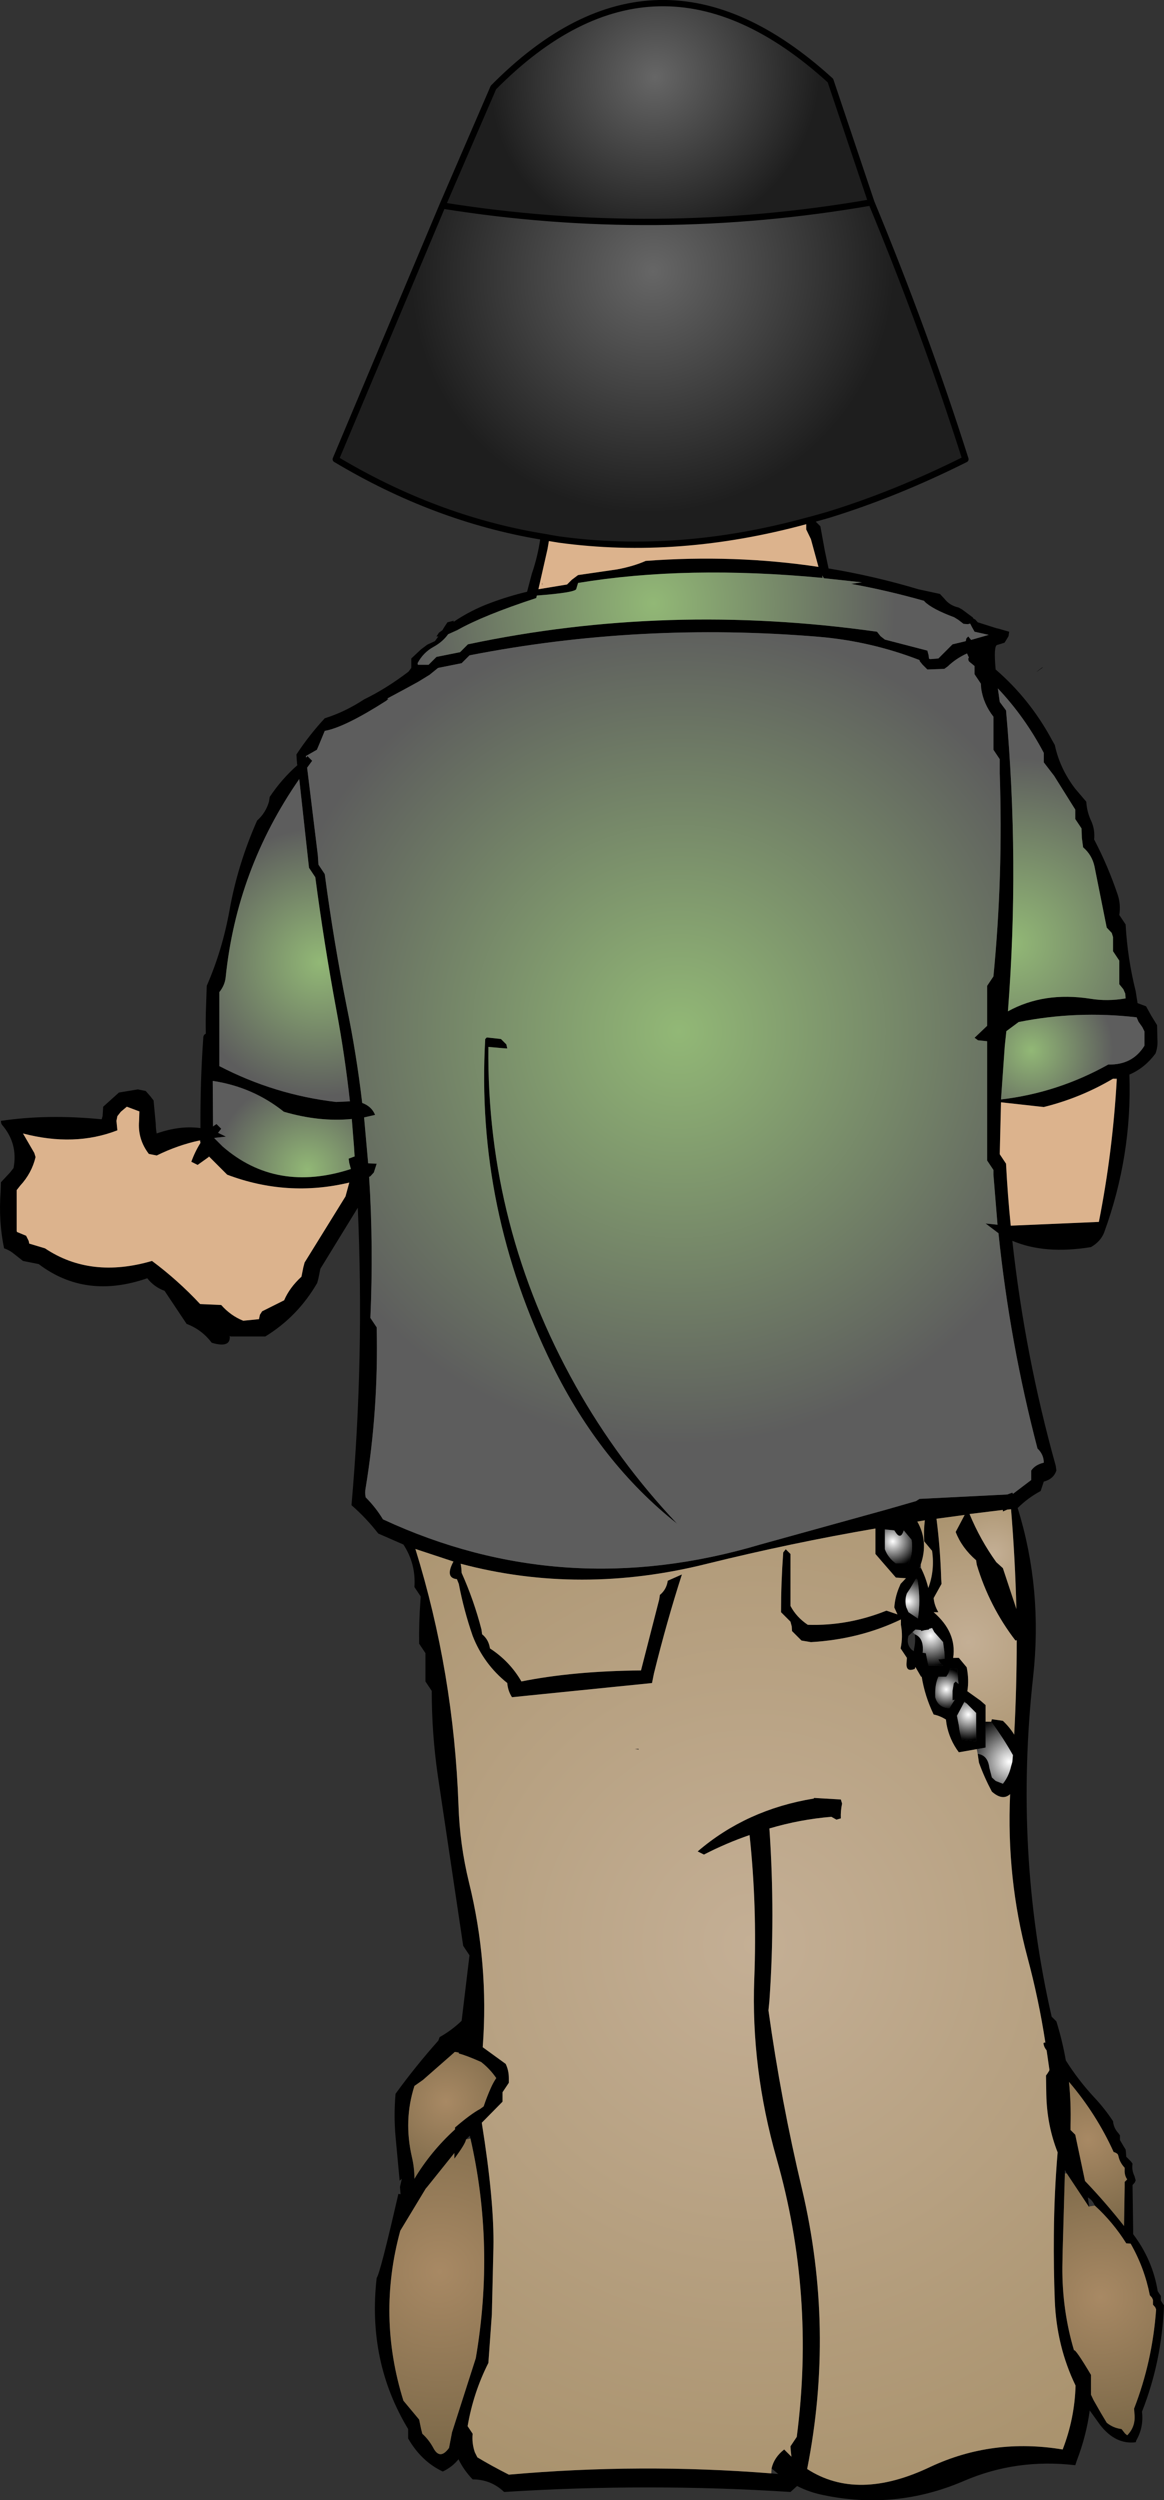
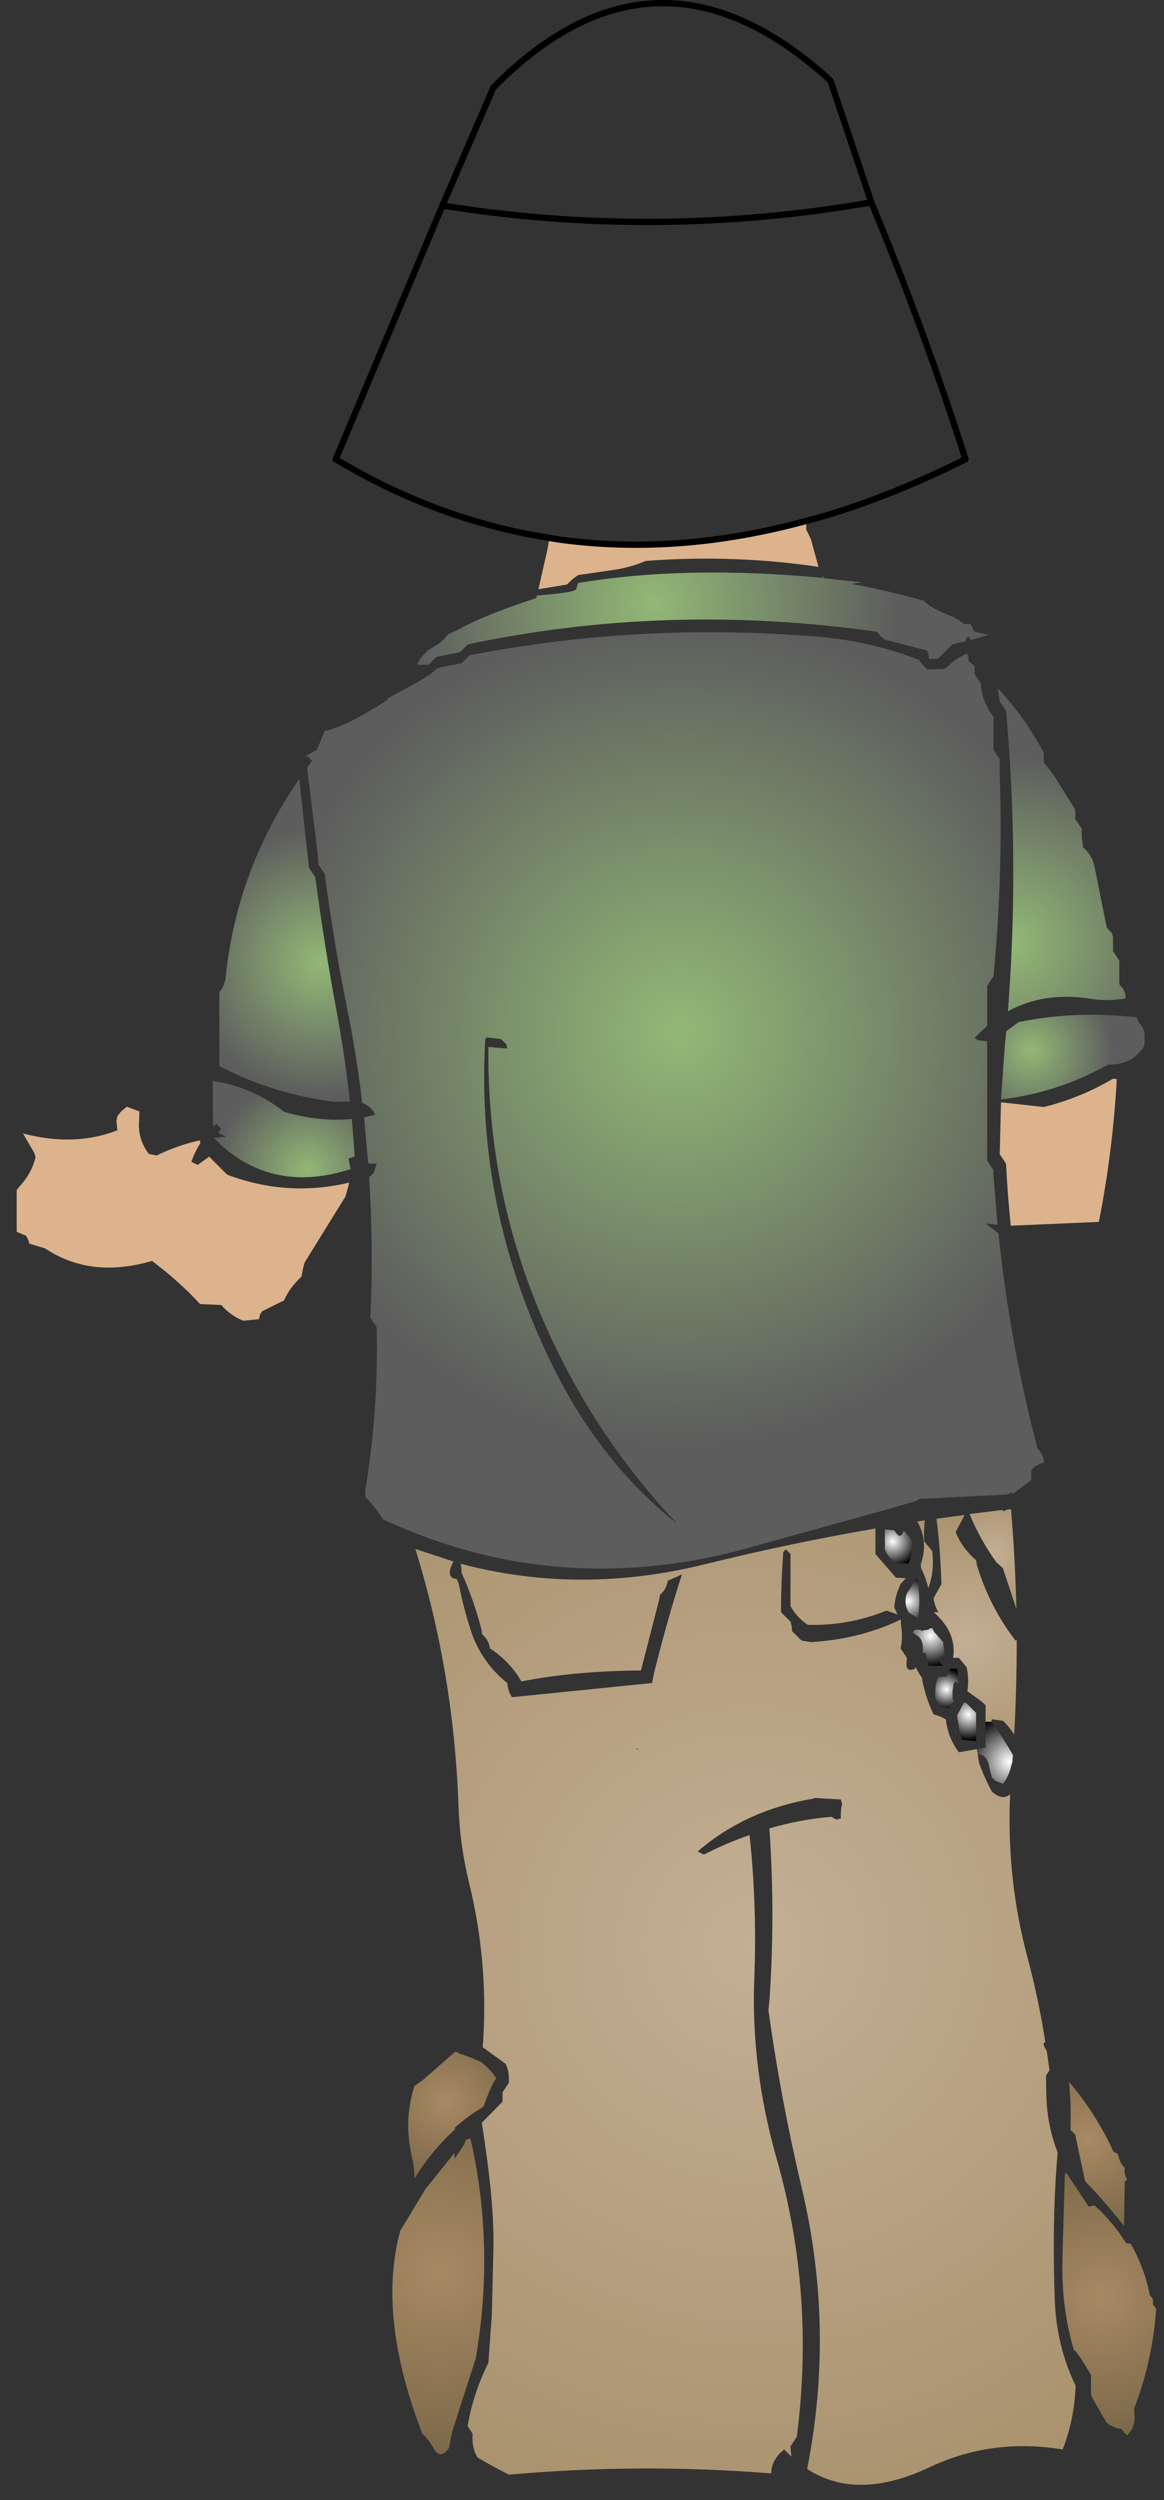
<svg xmlns="http://www.w3.org/2000/svg" height="397.15px" width="184.95px">
  <rect width="100%" height="100%" fill="#333333" stroke="none" />
  <g transform="matrix(1.0, 0.0, 0.0, 1.0, -86.65, 195.3)">
-     <path d="M216.25 -112.95 L216.25 -112.45 217.0 -111.7 217.7 -107.85 218.3 -105.0 Q225.55 -103.8 232.55 -101.7 L236.0 -100.95 236.7 -100.2 Q237.55 -99.1 238.95 -98.8 L239.5 -98.5 241.25 -97.2 241.25 -97.1 241.65 -96.85 242.0 -96.45 245.0 -95.5 245.25 -95.45 247.0 -94.95 246.9 -94.25 246.45 -93.5 246.25 -93.2 245.1 -92.85 Q244.5 -92.75 244.85 -88.95 250.3 -84.25 253.8 -77.75 L254.25 -76.95 Q255.05 -73.2 257.5 -70.0 L259.25 -67.95 Q259.35 -66.3 260.05 -64.85 260.65 -63.5 260.5 -61.95 262.7 -57.75 264.25 -53.15 264.75 -51.65 264.5 -49.95 L265.0 -49.2 265.5 -48.45 Q265.8 -43.05 267.1 -37.85 L267.4 -35.95 268.75 -35.45 269.55 -34.0 270.5 -32.45 270.55 -30.2 Q270.65 -29.05 270.25 -27.95 268.55 -25.65 266.1 -24.6 266.55 -11.75 262.1 0.45 261.55 1.9 260.0 2.8 252.65 4.0 247.5 1.8 249.5 20.0 254.4 37.55 L254.5 38.3 Q254.05 39.65 252.5 40.05 L252.0 41.55 Q249.95 42.65 248.35 44.25 252.35 57.15 250.8 71.1 247.75 98.85 253.75 125.05 L254.5 125.8 Q255.45 128.85 256.0 132.0 257.95 135.1 260.45 137.8 262.15 139.6 263.5 141.65 263.6 142.75 264.35 143.55 L264.6 143.9 264.6 144.3 264.6 144.65 265.25 145.75 265.5 146.15 265.55 146.55 265.6 147.3 266.35 148.05 266.6 148.4 Q266.45 149.45 266.9 150.35 L267.1 151.05 266.95 151.4 266.6 151.8 266.7 158.9 266.7 159.6 Q269.8 163.7 270.6 168.65 L270.85 169.05 271.1 169.4 271.1 169.8 271.1 170.15 271.35 170.55 271.6 170.9 Q271.25 179.85 268.1 187.8 268.4 190.25 267.2 192.35 L267.1 192.65 Q263.9 193.05 261.45 189.9 L259.8 187.6 Q259.25 191.65 257.75 195.55 L257.5 196.3 Q248.15 195.2 239.8 198.8 229.0 203.45 217.5 201.05 215.25 200.6 213.3 199.6 L212.25 200.55 Q189.7 199.1 166.75 200.55 164.65 198.55 161.75 198.55 160.35 197.1 159.5 195.35 158.5 196.6 157.0 197.3 153.6 195.7 151.5 192.05 L151.5 191.3 151.5 190.55 Q145.0 179.8 146.5 166.55 147.05 165.85 149.95 153.2 L150.3 153.25 150.2 152.1 150.5 150.8 150.15 151.1 149.5 144.1 Q149.2 140.75 149.5 137.3 152.65 132.95 156.3 128.85 L156.5 128.3 Q158.45 127.2 160.0 125.7 L161.25 115.3 160.75 114.55 160.25 113.8 156.2 86.65 Q155.25 80.05 155.25 73.3 L154.75 72.55 154.25 71.8 154.25 68.05 154.25 67.3 153.75 66.55 153.25 65.8 Q153.2 62.4 153.45 59.05 L153.5 58.3 153.0 57.55 152.5 56.8 Q152.75 53.1 150.75 50.05 L146.75 48.3 Q144.85 45.85 142.5 43.8 144.55 20.45 143.5 -3.45 L137.55 6.25 137.25 7.75 137.05 8.5 Q133.95 13.85 128.8 17.0 L123.3 17.0 123.15 16.9 Q123.35 18.9 120.3 18.0 118.7 15.9 116.3 15.0 L112.8 9.75 Q111.15 9.15 110.05 7.75 100.25 11.15 92.8 5.5 L90.3 5.0 88.65 3.7 Q88.05 3.25 87.3 3.0 86.4 -1.3 86.75 -6.0 L86.8 -7.5 88.25 -9.05 88.8 -9.75 Q89.55 -13.65 86.95 -16.65 86.8 -16.85 86.8 -17.25 94.2 -18.35 102.8 -17.5 L102.95 -18.0 103.05 -19.5 105.55 -21.75 108.55 -22.25 109.8 -22.0 110.5 -21.2 111.05 -20.5 111.4 -16.75 Q111.4 -16.0 111.55 -15.25 115.25 -16.55 118.5 -16.1 118.45 -23.35 118.95 -30.45 118.95 -30.9 119.35 -31.1 119.3 -33.4 119.4 -35.7 L119.5 -38.7 Q121.95 -44.3 123.1 -50.6 124.4 -57.95 127.5 -64.95 128.9 -66.2 129.4 -68.0 L129.5 -68.7 Q131.4 -71.55 133.9 -73.75 L133.85 -73.95 133.75 -75.45 Q135.75 -78.5 138.25 -81.2 141.45 -82.2 144.5 -84.2 148.0 -85.9 151.55 -88.6 L152.0 -89.2 152.0 -89.95 152.0 -90.7 153.55 -92.15 154.55 -92.9 155.75 -93.45 156.3 -94.2 156.0 -94.2 156.4 -94.8 156.95 -95.2 157.25 -95.7 157.75 -96.45 158.75 -96.7 158.7 -96.5 Q161.5 -98.4 164.65 -99.55 167.45 -100.6 170.4 -101.3 L171.15 -104.15 Q172.15 -107.05 172.55 -110.1 L173.75 -109.9 173.95 -109.85 173.65 -108.1 172.2 -101.7 176.75 -102.45 177.5 -103.2 178.5 -103.95 184.7 -104.85 Q187.35 -105.35 189.25 -106.2 203.4 -107.25 216.7 -105.25 L215.5 -109.65 214.75 -111.2 214.75 -111.95 214.75 -112.55 215.7 -112.8 216.25 -112.95 M157.85 -94.55 Q157.0 -93.35 155.55 -92.55 153.9 -91.65 153.0 -89.95 L153.05 -89.7 154.75 -89.7 155.5 -90.45 156.0 -90.95 159.75 -91.7 160.5 -92.45 161.0 -92.95 Q192.7 -99.65 226.0 -94.95 L226.55 -94.25 227.25 -93.7 234.0 -91.95 234.2 -91.2 234.25 -90.7 Q234.35 -90.6 234.5 -90.6 L235.75 -90.7 237.25 -92.2 238.0 -92.95 240.1 -93.45 240.2 -93.9 240.5 -94.2 240.95 -93.65 243.75 -94.45 241.5 -94.95 241.05 -95.75 240.8 -96.25 240.45 -96.15 239.75 -96.2 238.9 -96.85 238.25 -97.25 Q234.75 -98.55 233.55 -99.75 L233.5 -99.85 Q227.7 -101.5 221.9 -102.55 L223.6 -102.8 217.55 -103.45 217.3 -103.9 217.35 -103.5 Q195.7 -105.55 178.5 -102.7 L178.2 -101.7 Q177.85 -101.15 171.95 -100.7 L171.85 -100.3 Q163.45 -97.55 159.3 -95.2 L157.85 -94.55 M154.9 -88.1 L154.65 -87.95 153.1 -87.0 151.0 -85.85 148.2 -84.35 148.4 -84.2 148.25 -84.2 148.05 -84.0 Q141.4 -79.75 138.25 -79.2 L137.3 -76.9 137.0 -76.2 135.25 -75.2 135.3 -74.95 135.5 -75.2 136.25 -74.45 135.45 -73.35 137.15 -59.45 137.25 -57.95 138.25 -56.45 Q139.65 -45.85 141.75 -35.35 143.3 -27.8 144.2 -20.1 145.7 -19.55 146.25 -18.2 L144.5 -17.8 145.15 -10.5 146.5 -10.45 146.05 -9.05 145.5 -8.45 145.3 -8.35 Q146.0 2.7 145.5 14.05 L146.5 15.55 Q146.8 28.6 144.75 41.05 144.6 41.8 144.75 42.55 146.35 44.15 147.5 46.05 176.15 59.35 207.45 50.05 L227.5 44.5 232.2 43.15 232.75 42.8 246.7 42.1 247.5 41.8 247.6 42.0 250.5 39.8 250.5 39.05 250.5 38.3 Q251.15 37.35 252.5 37.05 252.5 35.75 251.5 34.8 247.1 18.0 245.3 0.6 L243.25 -0.95 245.15 -0.75 244.5 -8.7 244.5 -9.45 243.5 -10.95 243.5 -20.45 243.5 -29.9 242.05 -30.05 241.5 -30.45 243.5 -32.35 243.5 -36.45 243.5 -38.7 244.5 -40.2 Q246.05 -56.1 245.5 -72.45 L245.5 -74.7 244.5 -76.2 244.5 -79.95 244.5 -81.45 Q242.9 -83.5 242.55 -85.95 L242.5 -86.7 241.5 -88.2 241.5 -88.95 241.5 -89.5 240.65 -90.2 Q240.5 -90.35 240.5 -90.7 L240.6 -90.85 240.3 -91.5 Q238.55 -90.7 237.25 -89.45 L236.7 -89.05 234.0 -88.95 233.25 -89.7 232.8 -90.25 232.75 -90.45 Q225.0 -93.45 216.7 -94.15 188.35 -96.5 161.25 -91.2 L160.5 -90.45 160.0 -89.95 156.25 -89.2 154.9 -88.1 M135.75 -57.45 L134.2 -71.55 Q124.25 -57.2 122.5 -40.0 122.35 -38.75 121.5 -37.7 L121.5 -28.7 121.5 -25.95 Q130.25 -21.4 140.05 -20.25 L142.25 -20.35 Q141.45 -27.65 140.1 -34.85 138.15 -45.35 136.75 -55.95 L135.75 -57.45 M118.4 -14.15 Q114.9 -13.4 111.55 -11.75 L110.3 -12.0 Q108.5 -14.35 108.75 -17.25 L108.8 -18.75 106.8 -19.5 105.85 -18.7 105.3 -18.0 105.15 -17.25 105.3 -15.75 Q98.5 -13.1 90.3 -15.25 L92.1 -12.15 92.3 -11.5 Q91.7 -8.95 89.85 -6.95 L89.3 -6.25 89.3 -1.0 89.3 0.25 89.35 0.4 90.8 1.0 91.2 1.8 91.3 2.25 93.8 3.0 Q101.05 7.85 110.8 5.0 114.9 8.05 118.45 11.85 L121.8 12.0 Q123.3 13.7 125.3 14.5 L127.8 14.25 127.95 13.55 128.3 13.0 131.8 11.25 Q132.65 9.25 134.55 7.5 L134.85 6.0 135.05 5.25 141.55 -5.25 142.15 -7.45 Q132.3 -5.1 122.75 -8.7 L119.85 -11.6 119.8 -11.5 118.05 -10.25 117.05 -10.75 Q117.6 -12.3 118.5 -13.75 L118.5 -14.2 118.4 -14.15 M121.05 -16.75 L121.8 -16.0 121.3 -15.35 122.55 -14.75 120.75 -14.55 120.7 -14.5 122.0 -13.2 Q130.55 -5.75 142.4 -9.6 L142.15 -10.55 142.05 -11.25 143.0 -11.6 142.9 -13.15 142.55 -17.55 Q137.4 -17.05 131.75 -18.7 126.8 -22.65 120.45 -23.6 L120.5 -16.35 120.6 -16.45 121.05 -16.75 M164.0 -30.5 L166.25 -30.25 167.1 -29.4 167.25 -28.75 166.5 -28.8 164.25 -29.0 Q163.95 -0.4 178.15 24.9 184.8 36.75 194.25 46.75 182.05 37.1 174.4 21.55 162.2 -3.25 163.75 -30.25 L164.0 -30.5 M252.35 -89.35 L252.25 -89.2 Q250.35 -87.85 252.35 -89.35 M246.5 -82.45 Q248.65 -58.45 246.8 -34.65 252.5 -37.8 259.9 -36.65 262.6 -36.2 265.5 -36.7 L265.45 -37.45 265.15 -38.15 264.5 -38.95 264.5 -40.45 264.5 -42.7 264.0 -43.45 263.5 -44.2 263.5 -44.95 263.5 -45.7 263.5 -46.45 263.3 -47.1 262.5 -47.95 260.55 -57.7 Q260.15 -59.5 258.75 -60.7 L258.55 -62.2 258.5 -63.7 258.0 -64.45 257.5 -65.2 257.5 -65.95 257.5 -66.7 254.15 -72.05 252.5 -74.2 252.5 -74.95 252.5 -75.7 Q249.5 -81.4 245.2 -85.95 L245.5 -83.8 246.5 -82.45 M267.25 -33.7 Q257.7 -34.8 248.5 -32.95 L246.55 -31.5 246.3 -29.15 245.7 -20.65 Q254.7 -21.7 262.75 -26.2 266.6 -26.1 268.5 -29.2 L268.5 -29.95 268.5 -30.7 268.5 -31.45 268.15 -32.15 267.55 -33.0 267.25 -33.7 M263.5 -23.95 Q258.35 -20.9 252.5 -19.45 L245.7 -20.2 245.5 -11.95 246.5 -10.45 Q246.75 -5.5 247.25 -0.6 L261.25 -1.2 Q263.45 -12.3 264.1 -23.9 L264.1 -24.05 263.5 -23.95 M246.7 44.5 L246.0 44.8 246.0 44.55 240.7 45.2 Q242.4 49.3 244.95 52.85 L246.0 53.8 248.15 60.3 Q247.95 52.35 247.3 44.45 L247.3 44.4 246.7 44.5 M248.2 65.3 L248.2 65.2 248.15 65.25 248.0 65.3 Q243.85 59.9 241.85 53.25 L241.75 52.55 Q239.45 50.55 238.5 48.05 L239.9 45.4 240.0 45.3 239.9 45.35 235.45 45.95 Q236.05 50.65 236.2 55.55 L236.25 56.3 235.0 58.55 Q235.1 59.7 235.75 60.8 L235.0 60.8 Q238.7 64.0 238.1 68.05 L238.1 68.1 239.0 68.05 240.25 69.55 Q240.65 71.55 240.35 73.35 L242.45 74.85 243.25 75.55 243.25 78.2 243.25 79.3 243.25 82.3 241.85 82.55 239.0 83.05 Q237.5 81.05 237.05 78.6 L236.95 77.85 Q236.0 77.25 235.0 77.05 233.6 74.15 233.1 71.05 L233.0 71.05 232.1 69.5 232.0 69.8 Q230.55 70.4 230.7 68.8 L230.75 68.05 229.75 66.55 Q230.15 64.7 229.8 62.8 L229.8 61.95 Q223.25 65.1 215.5 65.55 L214.0 65.3 212.5 63.8 212.45 63.05 212.25 62.3 210.75 60.8 Q210.75 56.05 211.1 51.3 L211.5 50.8 212.25 51.55 212.25 59.05 212.25 59.8 Q213.2 61.6 215.0 62.8 221.4 63.0 227.5 60.55 L229.25 61.15 228.75 60.05 Q228.85 58.5 229.45 57.0 L229.75 56.3 230.6 55.4 229.0 55.3 227.0 53.0 225.75 51.55 225.75 48.55 225.75 47.5 Q212.35 49.8 199.0 53.1 178.85 58.15 159.85 53.1 L159.95 53.8 160.0 54.55 Q161.95 58.9 163.15 63.55 L163.25 64.3 Q164.3 65.15 164.5 66.55 167.65 68.6 169.5 71.8 177.7 70.15 188.5 70.05 L191.4 58.75 191.5 58.05 Q192.55 57.2 192.75 55.8 L195.0 54.8 Q192.6 62.25 190.55 70.55 L190.25 72.05 168.0 74.3 Q167.35 73.3 167.25 72.05 163.5 69.05 161.75 64.55 160.35 60.5 159.55 56.3 L159.25 55.55 Q157.3 55.35 158.7 52.75 L152.65 50.75 Q158.75 70.4 159.5 91.5 159.7 97.7 161.15 103.65 164.35 116.6 163.35 129.9 L167.0 132.55 Q167.5 133.6 167.5 134.8 L167.5 135.55 167.0 136.3 166.5 137.05 166.5 137.8 166.5 138.55 163.2 141.9 Q165.2 154.4 165.05 161.75 L164.8 172.35 164.25 180.05 Q161.85 184.8 160.95 190.1 L161.25 190.55 161.75 191.3 Q161.6 192.8 162.1 194.25 L162.5 195.05 Q164.65 196.35 167.5 197.8 188.35 195.95 209.2 197.6 L210.3 197.7 209.25 196.8 Q209.65 195.05 211.25 193.8 L212.4 194.95 212.3 194.0 212.25 193.3 212.75 192.55 213.25 191.8 Q216.2 169.15 210.05 147.6 205.95 133.2 206.5 119.0 206.95 107.4 205.75 96.2 202.1 97.45 198.5 99.3 L197.5 98.8 Q205.25 92.15 215.95 90.4 L216.0 90.3 220.25 90.55 220.45 91.2 Q220.2 92.35 220.25 93.55 L219.55 93.75 218.75 93.3 Q213.8 93.7 208.9 95.15 209.85 109.0 208.9 122.55 L208.75 124.05 Q210.75 138.45 214.1 152.5 219.3 174.65 214.9 196.9 222.9 202.1 234.5 196.55 244.35 191.95 255.5 193.8 257.4 188.9 257.55 183.65 254.55 177.45 254.25 170.2 254.05 165.0 254.1 159.65 254.15 153.1 254.7 146.6 253.0 142.3 252.9 137.4 L252.85 134.4 253.1 134.05 253.35 133.65 253.4 133.5 252.95 130.4 Q252.5 129.85 252.45 129.25 L252.6 129.15 252.8 129.25 252.75 129.15 Q251.7 122.3 249.9 115.6 246.55 103.1 247.15 89.7 245.95 90.8 244.25 89.3 243.05 87.05 242.2 84.7 L242.0 83.3 Q243.6 83.5 243.85 85.5 L244.25 87.05 244.85 87.6 246.0 88.05 Q246.95 86.85 247.3 85.3 L247.5 84.6 247.6 83.5 Q246.05 80.75 244.15 78.2 L244.25 77.8 246.0 78.05 Q247.1 79.1 247.8 80.25 248.2 72.75 248.2 65.3 M230.25 47.8 Q229.8 49.25 229.05 48.25 L228.75 47.8 227.25 47.65 227.25 47.8 227.25 50.05 227.25 50.8 Q227.75 52.15 229.0 53.05 L231.0 53.05 Q231.8 51.35 231.5 49.3 L230.25 47.8 M233.0 53.8 Q233.75 55.3 234.15 56.95 235.2 54.15 234.75 51.05 L233.5 49.55 Q233.4 47.85 233.6 46.2 L232.4 46.4 Q234.2 49.55 232.95 53.2 L232.75 53.8 233.0 53.8 M188.1 82.5 L188.15 82.6 187.5 82.55 188.1 82.5 M231.25 57.05 L230.75 57.8 Q230.35 58.85 230.65 60.0 L231.0 60.8 232.5 61.8 Q232.95 59.0 232.5 56.05 232.35 55.05 232.0 55.8 L231.25 57.05 M231.65 63.95 L231.0 64.55 Q230.6 65.9 231.55 66.8 L231.65 66.85 231.85 67.0 231.9 66.55 Q232.15 65.45 232.0 64.3 233.5 64.9 233.25 67.25 L233.75 67.3 234.05 68.75 234.2 69.3 236.5 69.3 Q236.0 68.9 235.75 68.3 L236.75 68.2 236.7 67.05 236.5 65.55 235.1 63.95 234.75 63.3 234.25 63.45 234.25 63.55 233.55 63.65 233.0 63.8 233.0 63.65 232.1 63.55 231.65 63.95 M235.75 71.05 Q235.25 72.15 235.25 73.55 L235.25 74.3 Q235.7 75.95 237.5 76.05 L238.35 74.7 238.0 74.8 238.0 73.3 238.2 72.1 238.5 71.8 238.95 72.2 238.8 70.3 238.75 69.8 237.65 69.75 237.35 70.5 237.0 71.05 235.75 71.05 M240.25 75.3 L239.9 74.95 239.85 75.1 238.7 77.25 239.0 78.8 Q239.1 79.95 239.5 81.05 L241.75 81.3 241.75 79.05 241.75 76.8 240.25 75.3 M163.1 132.25 Q160.75 131.2 159.55 130.9 L159.55 130.75 159.0 130.65 Q158.85 130.65 158.75 130.8 L158.3 131.2 153.85 135.1 152.5 136.05 Q150.75 141.5 152.1 147.35 152.5 149.05 152.5 150.8 155.1 146.45 158.95 142.95 L158.95 142.65 Q161.45 140.5 162.95 139.7 L163.5 139.3 Q164.0 137.8 164.65 136.35 165.0 135.55 165.5 134.8 164.5 133.35 163.1 132.25 M257.5 143.8 L259.05 151.15 Q262.35 154.6 265.25 158.3 L265.35 152.05 265.35 151.3 265.75 150.9 Q265.3 150.25 265.35 149.4 L265.35 149.05 Q264.55 148.2 264.35 147.15 L264.25 146.9 Q264.0 146.65 263.6 146.55 260.85 140.5 256.5 135.4 256.85 138.8 256.75 142.3 L256.75 143.05 257.5 143.8 M255.85 149.95 L255.5 162.15 255.45 164.8 Q255.4 171.65 257.3 178.05 257.5 177.75 260.0 181.95 L260.0 185.1 260.4 185.95 261.6 188.05 262.5 189.55 Q263.55 190.4 264.85 190.55 L265.4 191.25 265.75 191.55 Q267.15 190.15 266.9 188.05 L266.85 187.3 Q269.75 179.85 270.35 171.55 L270.2 171.2 269.85 170.8 269.85 170.4 269.85 170.05 269.7 169.7 269.35 169.3 Q268.5 164.95 266.3 161.1 L266.25 161.1 265.6 161.05 Q263.5 157.7 260.6 155.05 260.25 154.2 259.5 153.75 L259.7 155.2 259.7 155.3 256.15 149.95 255.85 149.4 255.85 149.95 M160.7 144.55 Q160.6 145.25 158.85 147.6 L158.85 146.7 154.4 152.25 154.45 152.1 154.3 152.35 150.25 159.05 Q146.55 172.6 150.75 186.05 L153.25 189.05 153.55 190.5 153.75 191.3 Q154.8 192.25 155.5 193.55 156.55 195.55 158.0 193.55 L158.45 191.2 158.45 191.15 162.25 179.3 Q165.3 161.45 161.4 144.4 L161.3 143.95 160.7 144.55" fill="#000000" fill-rule="evenodd" stroke="none" />
    <path d="M173.95 -109.85 L175.45 -109.6 Q194.4 -107.0 214.75 -112.55 L214.75 -111.95 214.75 -111.2 215.5 -109.65 216.7 -105.25 Q203.4 -107.25 189.25 -106.2 187.35 -105.35 184.7 -104.85 L178.5 -103.95 177.5 -103.2 176.75 -102.45 172.2 -101.7 173.65 -108.1 173.95 -109.85 M118.5 -13.75 Q117.6 -12.3 117.05 -10.75 L118.05 -10.25 119.8 -11.5 119.85 -11.6 122.75 -8.7 Q132.3 -5.1 142.15 -7.45 L141.55 -5.25 135.05 5.25 134.85 6.0 134.55 7.5 Q132.65 9.25 131.8 11.25 L128.3 13.0 127.95 13.55 127.8 14.25 125.3 14.5 Q123.3 13.7 121.8 12.0 L118.45 11.85 Q114.9 8.05 110.8 5.0 101.05 7.85 93.8 3.0 L91.3 2.25 91.2 1.8 90.8 1.0 89.35 0.4 89.3 0.25 89.3 -1.0 89.3 -6.25 89.85 -6.95 Q91.7 -8.95 92.3 -11.5 L92.1 -12.15 90.3 -15.25 Q98.5 -13.1 105.3 -15.75 L105.15 -17.25 105.3 -18.0 105.85 -18.7 106.8 -19.5 108.8 -18.75 108.75 -17.25 Q108.5 -14.35 110.3 -12.0 L111.55 -11.75 Q114.9 -13.4 118.4 -14.15 L118.5 -13.75 M172.7 -102.55 L172.9 -102.35 172.85 -102.7 172.7 -102.55 M264.1 -23.9 Q263.45 -12.3 261.25 -1.2 L247.25 -0.6 Q246.75 -5.5 246.5 -10.45 L245.5 -11.95 245.7 -20.2 252.5 -19.45 Q258.35 -20.9 263.5 -23.95 L264.1 -23.9" fill="#dcb38d" fill-rule="evenodd" stroke="none" />
-     <path d="M172.55 -110.1 Q155.7 -112.95 140.0 -122.35 L156.95 -162.65 Q190.85 -157.2 225.1 -163.15 233.65 -142.5 240.05 -122.35 228.95 -116.8 218.2 -113.5 L216.25 -112.95 215.7 -112.8 214.75 -112.55 Q194.4 -107.0 175.45 -109.6 L173.95 -109.85 173.75 -109.9 172.55 -110.1" fill="url(#gradient0)" fill-rule="evenodd" stroke="none" />
    <path d="M157.85 -94.55 L159.3 -95.2 Q163.45 -97.55 171.85 -100.3 L171.95 -100.7 Q177.85 -101.15 178.2 -101.7 L178.5 -102.7 Q195.7 -105.55 217.35 -103.5 L217.3 -103.9 217.55 -103.45 223.6 -102.8 221.9 -102.55 Q227.7 -101.5 233.5 -99.85 L233.55 -99.75 Q234.75 -98.55 238.25 -97.25 L238.9 -96.85 239.75 -96.2 240.45 -96.15 240.8 -96.25 241.05 -95.75 241.5 -94.95 243.75 -94.45 240.95 -93.65 240.5 -94.2 240.2 -93.9 240.1 -93.45 238.0 -92.95 237.25 -92.2 235.75 -90.7 234.5 -90.6 Q234.35 -90.6 234.25 -90.7 L234.2 -91.2 234.0 -91.95 227.25 -93.7 226.55 -94.25 226.0 -94.95 Q192.7 -99.65 161.0 -92.95 L160.5 -92.45 159.75 -91.7 156.0 -90.95 155.5 -90.45 154.75 -89.7 153.05 -89.7 153.0 -89.95 Q153.9 -91.65 155.55 -92.55 157.0 -93.35 157.85 -94.55" fill="url(#gradient1)" fill-rule="evenodd" stroke="none" />
    <path d="M154.9 -88.1 L156.25 -89.2 160.0 -89.95 160.5 -90.45 161.25 -91.2 Q188.35 -96.5 216.7 -94.15 225.0 -93.45 232.75 -90.45 L232.8 -90.25 233.25 -89.7 234.0 -88.95 236.7 -89.05 237.25 -89.45 Q238.55 -90.7 240.3 -91.5 L240.6 -90.85 240.5 -90.7 Q240.5 -90.35 240.65 -90.2 L241.5 -89.5 241.5 -88.95 241.5 -88.2 242.5 -86.7 242.55 -85.95 Q242.9 -83.5 244.5 -81.45 L244.5 -79.95 244.5 -76.2 245.5 -74.7 245.5 -72.45 Q246.05 -56.1 244.5 -40.2 L243.5 -38.7 243.5 -36.45 243.5 -32.35 241.5 -30.45 242.05 -30.05 243.5 -29.9 243.5 -20.45 243.5 -10.95 244.5 -9.45 244.5 -8.7 245.15 -0.75 243.25 -0.95 245.3 0.6 Q247.1 18.0 251.5 34.8 252.5 35.75 252.5 37.05 251.15 37.35 250.5 38.3 L250.5 39.05 250.5 39.8 247.6 42.0 247.5 41.8 246.7 42.1 232.75 42.8 232.2 43.15 227.5 44.5 207.45 50.05 Q176.15 59.35 147.5 46.05 146.35 44.15 144.75 42.55 144.6 41.8 144.75 41.05 146.8 28.6 146.5 15.55 L145.5 14.05 Q146.0 2.7 145.3 -8.35 L145.5 -8.45 146.05 -9.05 146.5 -10.45 145.15 -10.5 144.5 -17.8 146.25 -18.2 Q145.7 -19.55 144.2 -20.1 143.3 -27.8 141.75 -35.35 139.65 -45.85 138.25 -56.45 L137.25 -57.95 137.15 -59.45 135.45 -73.35 136.25 -74.45 135.5 -75.2 135.3 -74.95 135.25 -75.2 137.0 -76.2 137.3 -76.9 138.25 -79.2 Q141.4 -79.75 148.05 -84.0 L148.25 -84.2 148.4 -84.2 148.2 -84.35 151.0 -85.85 153.1 -87.0 154.65 -87.95 154.9 -88.1 M164.0 -30.5 L163.75 -30.25 Q162.2 -3.25 174.4 21.55 182.05 37.1 194.25 46.75 184.8 36.75 178.15 24.9 163.95 -0.4 164.25 -29.0 L166.5 -28.8 167.25 -28.75 167.1 -29.4 166.25 -30.25 164.0 -30.5" fill="url(#gradient2)" fill-rule="evenodd" stroke="none" />
    <path d="M135.75 -57.45 L136.75 -55.95 Q138.15 -45.35 140.1 -34.85 141.45 -27.65 142.25 -20.35 L140.05 -20.25 Q130.25 -21.4 121.5 -25.95 L121.5 -28.7 121.5 -37.7 Q122.35 -38.75 122.5 -40.0 124.25 -57.2 134.2 -71.55 L135.75 -57.45" fill="url(#gradient3)" fill-rule="evenodd" stroke="none" />
    <path d="M121.05 -16.75 L120.6 -16.45 120.5 -16.35 120.45 -23.6 Q126.8 -22.65 131.75 -18.7 137.4 -17.05 142.55 -17.55 L142.9 -13.15 143.0 -11.6 142.05 -11.25 142.15 -10.55 142.4 -9.6 Q130.55 -5.75 122.0 -13.2 L120.7 -14.5 120.75 -14.55 122.55 -14.75 121.3 -15.35 121.8 -16.0 121.05 -16.75" fill="url(#gradient4)" fill-rule="evenodd" stroke="none" />
-     <path d="M156.95 -162.65 L165.05 -181.4 Q191.0 -207.65 218.6 -182.5 L225.1 -163.15 Q190.85 -157.2 156.95 -162.65" fill="url(#gradient5)" fill-rule="evenodd" stroke="none" />
    <path d="M172.7 -102.55 L172.85 -102.7 172.9 -102.35 172.7 -102.55" fill="url(#gradient6)" fill-rule="evenodd" stroke="none" />
    <path d="M246.5 -82.45 L245.5 -83.8 245.2 -85.95 Q249.5 -81.4 252.5 -75.7 L252.5 -74.95 252.5 -74.2 254.15 -72.05 257.5 -66.7 257.5 -65.95 257.5 -65.2 258.0 -64.45 258.5 -63.7 258.55 -62.2 258.75 -60.7 Q260.15 -59.5 260.55 -57.7 L262.5 -47.95 263.3 -47.1 263.5 -46.45 263.5 -45.7 263.5 -44.95 263.5 -44.2 264.0 -43.45 264.5 -42.7 264.5 -40.45 264.5 -38.95 265.15 -38.15 265.45 -37.45 265.5 -36.7 Q262.6 -36.2 259.9 -36.65 252.5 -37.8 246.8 -34.65 248.65 -58.45 246.5 -82.45" fill="url(#gradient7)" fill-rule="evenodd" stroke="none" />
    <path d="M267.25 -33.7 L267.55 -33.0 268.15 -32.15 268.5 -31.45 268.5 -30.7 268.5 -29.95 268.5 -29.2 Q266.6 -26.1 262.75 -26.2 254.7 -21.7 245.7 -20.65 L246.3 -29.15 246.55 -31.5 248.5 -32.95 Q257.7 -34.8 267.25 -33.7" fill="url(#gradient8)" fill-rule="evenodd" stroke="none" />
    <path d="M247.3 44.45 Q247.95 52.35 248.15 60.3 L246.0 53.8 244.95 52.85 Q242.4 49.3 240.7 45.2 L246.0 44.55 246.0 44.8 246.7 44.5 247.3 44.45" fill="url(#gradient9)" fill-rule="evenodd" stroke="none" />
    <path d="M248.15 65.25 L248.2 65.3 Q248.2 72.75 247.8 80.25 247.1 79.1 246.0 78.05 L244.25 77.8 244.15 78.2 243.25 78.2 243.25 75.55 242.45 74.85 240.35 73.35 Q240.65 71.55 240.25 69.55 L239.0 68.05 238.1 68.05 Q238.7 64.0 235.0 60.8 L235.75 60.8 Q235.1 59.7 235.0 58.55 L236.25 56.3 236.2 55.55 Q236.05 50.65 235.45 45.95 L239.9 45.35 239.9 45.4 238.5 48.05 Q239.45 50.55 241.75 52.55 L241.85 53.25 Q243.85 59.9 248.0 65.3 L248.15 65.25 M232.95 53.2 Q234.2 49.55 232.4 46.4 L233.6 46.2 Q233.4 47.85 233.5 49.55 L234.75 51.05 Q235.2 54.15 234.15 56.95 233.75 55.3 233.0 53.8 L232.95 53.2" fill="url(#gradient10)" fill-rule="evenodd" stroke="none" />
    <path d="M244.15 78.2 Q246.05 80.75 247.6 83.5 L247.5 84.6 247.3 85.3 Q246.95 86.85 246.0 88.05 L244.85 87.6 244.25 87.05 243.85 85.5 Q243.6 83.5 242.0 83.3 L241.85 82.55 243.25 82.3 243.25 79.3 243.25 78.2 244.15 78.2" fill="url(#gradient11)" fill-rule="evenodd" stroke="none" />
    <path d="M242.0 83.3 L242.2 84.7 Q243.05 87.05 244.25 89.3 245.95 90.8 247.15 89.7 246.55 103.1 249.9 115.6 251.7 122.3 252.75 129.15 L252.6 129.15 252.45 129.25 Q252.5 129.85 252.95 130.4 L253.4 133.5 253.35 133.65 253.1 134.05 252.85 134.4 252.9 137.4 Q253.0 142.3 254.7 146.6 254.15 153.1 254.1 159.65 254.05 165.0 254.25 170.2 254.55 177.45 257.55 183.65 257.4 188.9 255.5 193.8 244.35 191.95 234.5 196.55 222.9 202.1 214.9 196.9 219.3 174.65 214.1 152.5 210.75 138.45 208.75 124.05 L208.9 122.55 Q209.85 109.0 208.9 95.15 213.8 93.7 218.75 93.3 L219.55 93.75 220.25 93.55 Q220.2 92.35 220.45 91.2 L220.25 90.55 216.0 90.3 215.95 90.4 Q205.25 92.15 197.5 98.8 L198.5 99.3 Q202.1 97.45 205.75 96.2 206.95 107.4 206.5 119.0 205.95 133.2 210.05 147.6 216.2 169.15 213.25 191.8 L212.75 192.55 212.25 193.3 212.3 194.0 212.4 194.95 211.25 193.8 Q209.65 195.05 209.25 196.8 L209.2 197.6 Q188.35 195.95 167.5 197.8 164.65 196.35 162.5 195.05 L162.1 194.25 Q161.6 192.8 161.75 191.3 L161.25 190.55 160.95 190.1 Q161.85 184.8 164.25 180.05 L164.8 172.35 165.05 161.75 Q165.2 154.4 163.2 141.9 L166.5 138.55 166.5 137.8 166.5 137.05 167.0 136.3 167.5 135.55 167.5 134.8 Q167.5 133.6 167.0 132.55 L163.35 129.9 Q164.35 116.6 161.15 103.65 159.7 97.7 159.5 91.5 158.75 70.4 152.65 50.75 L158.7 52.75 Q157.3 55.35 159.25 55.55 L159.55 56.3 Q160.35 60.5 161.75 64.55 163.5 69.05 167.25 72.05 167.35 73.3 168.0 74.3 L190.25 72.05 190.55 70.55 Q192.6 62.25 195.0 54.8 L192.75 55.8 Q192.55 57.2 191.5 58.05 L191.4 58.75 188.5 70.05 Q177.7 70.15 169.5 71.8 167.65 68.6 164.5 66.55 164.3 65.15 163.25 64.3 L163.15 63.55 Q161.95 58.9 160.0 54.55 L159.95 53.8 159.85 53.1 Q178.85 58.15 199.0 53.1 212.35 49.8 225.75 47.5 L225.75 48.55 225.75 51.55 227.0 53.0 229.0 55.3 230.6 55.4 229.75 56.3 229.45 57.0 Q228.85 58.5 228.75 60.05 L229.25 61.15 227.5 60.55 Q221.4 63.0 215.0 62.8 213.2 61.6 212.25 59.8 L212.25 59.05 212.25 51.55 211.5 50.8 211.1 51.3 Q210.75 56.05 210.75 60.8 L212.25 62.3 212.45 63.05 212.5 63.8 214.0 65.3 215.5 65.55 Q223.25 65.1 229.8 61.95 L229.8 62.8 Q230.15 64.7 229.75 66.55 L230.75 68.05 230.7 68.8 Q230.55 70.4 232.0 69.8 L232.1 69.5 233.0 71.05 233.1 71.05 Q233.6 74.15 235.0 77.05 236.0 77.25 236.95 77.85 L237.05 78.6 Q237.5 81.05 239.0 83.05 L241.85 82.55 242.0 83.3 M188.1 82.5 L187.5 82.55 188.15 82.6 188.1 82.5" fill="url(#gradient12)" fill-rule="evenodd" stroke="none" />
    <path d="M230.25 47.8 L231.5 49.3 Q231.8 51.35 231.0 53.05 L229.0 53.05 Q227.75 52.15 227.25 50.8 L227.25 50.05 227.25 47.8 227.25 47.65 228.75 47.8 229.05 48.25 Q229.8 49.25 230.25 47.8" fill="url(#gradient13)" fill-rule="evenodd" stroke="none" />
    <path d="M231.25 57.05 L232.0 55.8 Q232.35 55.05 232.5 56.05 232.95 59.0 232.5 61.8 L231.0 60.8 230.65 60.0 Q230.35 58.85 230.75 57.8 L231.25 57.05" fill="url(#gradient14)" fill-rule="evenodd" stroke="none" />
    <path d="M231.65 63.95 L232.1 63.55 233.0 63.65 233.0 63.8 233.55 63.65 234.25 63.55 234.25 63.45 234.75 63.3 235.1 63.95 236.5 65.55 236.7 67.05 236.75 68.2 235.75 68.3 Q236.0 68.9 236.5 69.3 L234.2 69.3 234.05 68.75 233.75 67.3 233.25 67.25 Q233.5 64.9 232.0 64.3 L231.65 63.95" fill="url(#gradient15)" fill-rule="evenodd" stroke="none" />
    <path d="M235.75 71.05 L237.0 71.05 237.35 70.5 237.65 69.75 238.75 69.8 238.8 70.3 238.95 72.2 238.5 71.8 238.2 72.1 238.0 73.3 238.0 74.8 238.35 74.7 237.5 76.05 Q235.7 75.95 235.25 74.3 L235.25 73.55 Q235.25 72.15 235.75 71.05" fill="url(#gradient16)" fill-rule="evenodd" stroke="none" />
    <path d="M240.25 75.3 L241.75 76.8 241.75 79.05 241.75 81.3 239.5 81.05 Q239.1 79.95 239.0 78.8 L238.7 77.25 239.85 75.1 240.25 75.3" fill="url(#gradient17)" fill-rule="evenodd" stroke="none" />
    <path d="M163.1 132.25 Q164.5 133.35 165.5 134.8 165.0 135.55 164.65 136.35 164.0 137.8 163.5 139.3 L162.95 139.7 Q161.45 140.5 158.95 142.65 L158.95 142.95 Q155.1 146.45 152.5 150.8 152.5 149.05 152.1 147.35 150.75 141.5 152.5 136.05 L153.85 135.1 158.3 131.2 158.75 130.8 Q158.85 130.65 159.0 130.65 L159.55 130.75 159.55 130.9 Q160.75 131.2 163.1 132.25" fill="url(#gradient18)" fill-rule="evenodd" stroke="none" />
    <path d="M257.5 143.8 L256.75 143.05 256.75 142.3 Q256.85 138.8 256.5 135.4 260.85 140.5 263.6 146.55 264.0 146.65 264.25 146.9 L264.35 147.15 Q264.55 148.2 265.35 149.05 L265.35 149.4 Q265.3 150.25 265.75 150.9 L265.35 151.3 265.35 152.05 265.25 158.3 Q262.35 154.6 259.05 151.15 L257.5 143.8" fill="url(#gradient19)" fill-rule="evenodd" stroke="none" />
    <path d="M260.6 155.05 Q263.5 157.7 265.6 161.05 L266.25 161.1 266.3 161.1 Q268.5 164.95 269.35 169.3 L269.7 169.7 269.85 170.05 269.85 170.4 269.85 170.8 270.2 171.2 270.35 171.55 Q269.75 179.85 266.85 187.3 L266.9 188.05 Q267.15 190.15 265.75 191.55 L265.4 191.25 264.85 190.55 Q263.55 190.4 262.5 189.55 L261.6 188.05 260.4 185.95 260.0 185.1 260.0 181.95 Q257.5 177.75 257.3 178.05 255.4 171.65 255.45 164.8 L255.5 162.15 255.85 149.95 256.15 149.95 259.7 155.3 259.7 155.2 260.6 155.05" fill="url(#gradient20)" fill-rule="evenodd" stroke="none" />
-     <path d="M154.4 152.25 L158.85 146.7 158.85 147.6 Q160.6 145.25 160.7 144.55 L161.4 144.4 Q165.3 161.45 162.25 179.3 L158.45 191.15 158.45 191.2 158.0 193.55 Q156.55 195.55 155.5 193.55 154.8 192.25 153.75 191.3 L153.55 190.5 153.25 189.05 150.75 186.05 Q146.55 172.6 150.25 159.05 L154.3 152.35 154.4 152.25" fill="url(#gradient21)" fill-rule="evenodd" stroke="none" />
+     <path d="M154.4 152.25 L158.85 146.7 158.85 147.6 Q160.6 145.25 160.7 144.55 L161.4 144.4 Q165.3 161.45 162.25 179.3 L158.45 191.15 158.45 191.2 158.0 193.55 Q156.55 195.55 155.5 193.55 154.8 192.25 153.75 191.3 Q146.55 172.6 150.25 159.05 L154.3 152.35 154.4 152.25" fill="url(#gradient21)" fill-rule="evenodd" stroke="none" />
    <path d="M172.55 -110.1 Q155.7 -112.95 140.0 -122.35 L156.95 -162.65 165.05 -181.4 Q191.0 -207.65 218.6 -182.5 L225.1 -163.15 Q233.65 -142.5 240.05 -122.35 228.95 -116.8 218.2 -113.5 L216.25 -112.95 215.7 -112.8 214.75 -112.55 Q194.4 -107.0 175.45 -109.6 L173.95 -109.85 173.75 -109.9 172.55 -110.1 M156.95 -162.65 Q190.85 -157.2 225.1 -163.15" fill="none" stroke="#000000" stroke-linecap="round" stroke-linejoin="round" stroke-width="1.0" />
  </g>
  <defs>
    <radialGradient cx="0" cy="0" gradientTransform="matrix(0.072, 0.0, -0.002, 0.072, 190.4, -152.2)" gradientUnits="userSpaceOnUse" id="gradient0" r="819.2" spreadMethod="pad">
      <stop offset="0.0" stop-color="#666666" />
      <stop offset="0.651" stop-color="#1e1e1e" />
    </radialGradient>
    <radialGradient cx="0" cy="0" gradientTransform="matrix(0.065, 0.0, 0.0, 0.065, 190.5, -99.45)" gradientUnits="userSpaceOnUse" id="gradient1" r="819.2" spreadMethod="pad">
      <stop offset="0.0" stop-color="#92b876" />
      <stop offset="0.722" stop-color="#5d5d5d" />
    </radialGradient>
    <radialGradient cx="0" cy="0" gradientTransform="matrix(0.111, 0.0, 0.0, 0.111, 194.5, -31.45)" gradientUnits="userSpaceOnUse" id="gradient2" r="819.2" spreadMethod="pad">
      <stop offset="0.0" stop-color="#92b876" />
      <stop offset="0.722" stop-color="#5d5d5d" />
    </radialGradient>
    <radialGradient cx="0" cy="0" gradientTransform="matrix(0.036, 0.0, 0.0, 0.036, 137.5, -42.45)" gradientUnits="userSpaceOnUse" id="gradient3" r="819.2" spreadMethod="pad">
      <stop offset="0.0" stop-color="#92b876" />
      <stop offset="0.722" stop-color="#5d5d5d" />
    </radialGradient>
    <radialGradient cx="0" cy="0" gradientTransform="matrix(0.025, 0.0, 0.0, 0.025, 135.5, -9.45)" gradientUnits="userSpaceOnUse" id="gradient4" r="819.2" spreadMethod="pad">
      <stop offset="0.0" stop-color="#92b876" />
      <stop offset="0.722" stop-color="#5d5d5d" />
    </radialGradient>
    <radialGradient cx="0" cy="0" gradientTransform="matrix(0.049, 0.0, -0.002, 0.049, 190.75, -183.05)" gradientUnits="userSpaceOnUse" id="gradient5" r="819.2" spreadMethod="pad">
      <stop offset="0.0" stop-color="#666666" />
      <stop offset="0.651" stop-color="#1e1e1e" />
    </radialGradient>
    <radialGradient cx="0" cy="0" gradientTransform="matrix(0.051, 0.0, -0.002, 0.051, 214.05, -106.15)" gradientUnits="userSpaceOnUse" id="gradient6" r="819.2" spreadMethod="pad">
      <stop offset="0.0" stop-color="#fedfb7" />
      <stop offset="1.0" stop-color="#e0a781" />
    </radialGradient>
    <radialGradient cx="0" cy="0" gradientTransform="matrix(0.05, 0.0, 0.0, 0.05, 247.5, -45.45)" gradientUnits="userSpaceOnUse" id="gradient7" r="819.2" spreadMethod="pad">
      <stop offset="0.0" stop-color="#92b876" />
      <stop offset="0.722" stop-color="#5d5d5d" />
    </radialGradient>
    <radialGradient cx="0" cy="0" gradientTransform="matrix(0.022, 0.0, 0.0, 0.022, 250.5, -28.45)" gradientUnits="userSpaceOnUse" id="gradient8" r="819.2" spreadMethod="pad">
      <stop offset="0.0" stop-color="#92b876" />
      <stop offset="0.722" stop-color="#5d5d5d" />
    </radialGradient>
    <radialGradient cx="0" cy="0" gradientTransform="matrix(0.012, 0.0, 0.0, 0.012, 244.5, 51.55)" gradientUnits="userSpaceOnUse" id="gradient9" r="819.2" spreadMethod="pad">
      <stop offset="0.0" stop-color="#c4af95" />
      <stop offset="1.0" stop-color="#a9926d" />
    </radialGradient>
    <radialGradient cx="0" cy="0" gradientTransform="matrix(0.026, 0.0, 0.0, 0.026, 240.5, 65.55)" gradientUnits="userSpaceOnUse" id="gradient10" r="819.2" spreadMethod="pad">
      <stop offset="0.0" stop-color="#c4af95" />
      <stop offset="1.0" stop-color="#a9926d" />
    </radialGradient>
    <radialGradient cx="0" cy="0" gradientTransform="matrix(0.009, 0.0, 0.0, 0.009, 247.0, 84.55)" gradientUnits="userSpaceOnUse" id="gradient11" r="819.2" spreadMethod="pad">
      <stop offset="0.0" stop-color="#ffffff" />
      <stop offset="1.0" stop-color="#000000" />
    </radialGradient>
    <radialGradient cx="0" cy="0" gradientTransform="matrix(0.115, 0.0, 0.0, 0.115, 206.5, 113.55)" gradientUnits="userSpaceOnUse" id="gradient12" r="819.2" spreadMethod="pad">
      <stop offset="0.0" stop-color="#c4af95" />
      <stop offset="1.0" stop-color="#a9926d" />
    </radialGradient>
    <radialGradient cx="0" cy="0" gradientTransform="matrix(0.005, 0.0, 0.0, 0.005, 228.5, 49.55)" gradientUnits="userSpaceOnUse" id="gradient13" r="819.2" spreadMethod="pad">
      <stop offset="0.0" stop-color="#ffffff" />
      <stop offset="1.0" stop-color="#000000" />
    </radialGradient>
    <radialGradient cx="0" cy="0" gradientTransform="matrix(0.005, 0.0, 0.0, 0.005, 231.0, 59.05)" gradientUnits="userSpaceOnUse" id="gradient14" r="819.2" spreadMethod="pad">
      <stop offset="0.0" stop-color="#ffffff" />
      <stop offset="1.0" stop-color="#000000" />
    </radialGradient>
    <radialGradient cx="0" cy="0" gradientTransform="matrix(0.006, 0.0, 0.0, 0.006, 234.5, 64.55)" gradientUnits="userSpaceOnUse" id="gradient15" r="819.2" spreadMethod="pad">
      <stop offset="0.0" stop-color="#ffffff" />
      <stop offset="1.0" stop-color="#000000" />
    </radialGradient>
    <radialGradient cx="0" cy="0" gradientTransform="matrix(0.004, 0.0, 0.0, 0.004, 237.0, 73.05)" gradientUnits="userSpaceOnUse" id="gradient16" r="819.2" spreadMethod="pad">
      <stop offset="0.0" stop-color="#ffffff" />
      <stop offset="1.0" stop-color="#000000" />
    </radialGradient>
    <radialGradient cx="0" cy="0" gradientTransform="matrix(0.005, 0.0, 0.0, 0.005, 240.5, 77.05)" gradientUnits="userSpaceOnUse" id="gradient17" r="819.2" spreadMethod="pad">
      <stop offset="0.0" stop-color="#ffffff" />
      <stop offset="1.0" stop-color="#000000" />
    </radialGradient>
    <radialGradient cx="0" cy="0" gradientTransform="matrix(0.016, 0.0, 0.0, 0.016, 157.5, 138.55)" gradientUnits="userSpaceOnUse" id="gradient18" r="819.2" spreadMethod="pad">
      <stop offset="0.0" stop-color="#a88964" />
      <stop offset="1.0" stop-color="#7b6848" />
    </radialGradient>
    <radialGradient cx="0" cy="0" gradientTransform="matrix(0.018, 0.0, 0.0, 0.018, 259.5, 144.55)" gradientUnits="userSpaceOnUse" id="gradient19" r="819.2" spreadMethod="pad">
      <stop offset="0.0" stop-color="#a88964" />
      <stop offset="1.0" stop-color="#7b6848" />
    </radialGradient>
    <radialGradient cx="0" cy="0" gradientTransform="matrix(0.027, 0.0, 0.0, 0.027, 261.5, 169.55)" gradientUnits="userSpaceOnUse" id="gradient20" r="819.2" spreadMethod="pad">
      <stop offset="0.0" stop-color="#a88964" />
      <stop offset="1.0" stop-color="#7b6848" />
    </radialGradient>
    <radialGradient cx="0" cy="0" gradientTransform="matrix(0.036, 0.0, 0.0, 0.036, 156.5, 165.55)" gradientUnits="userSpaceOnUse" id="gradient21" r="819.2" spreadMethod="pad">
      <stop offset="0.0" stop-color="#a88964" />
      <stop offset="1.0" stop-color="#7b6848" />
    </radialGradient>
  </defs>
</svg>